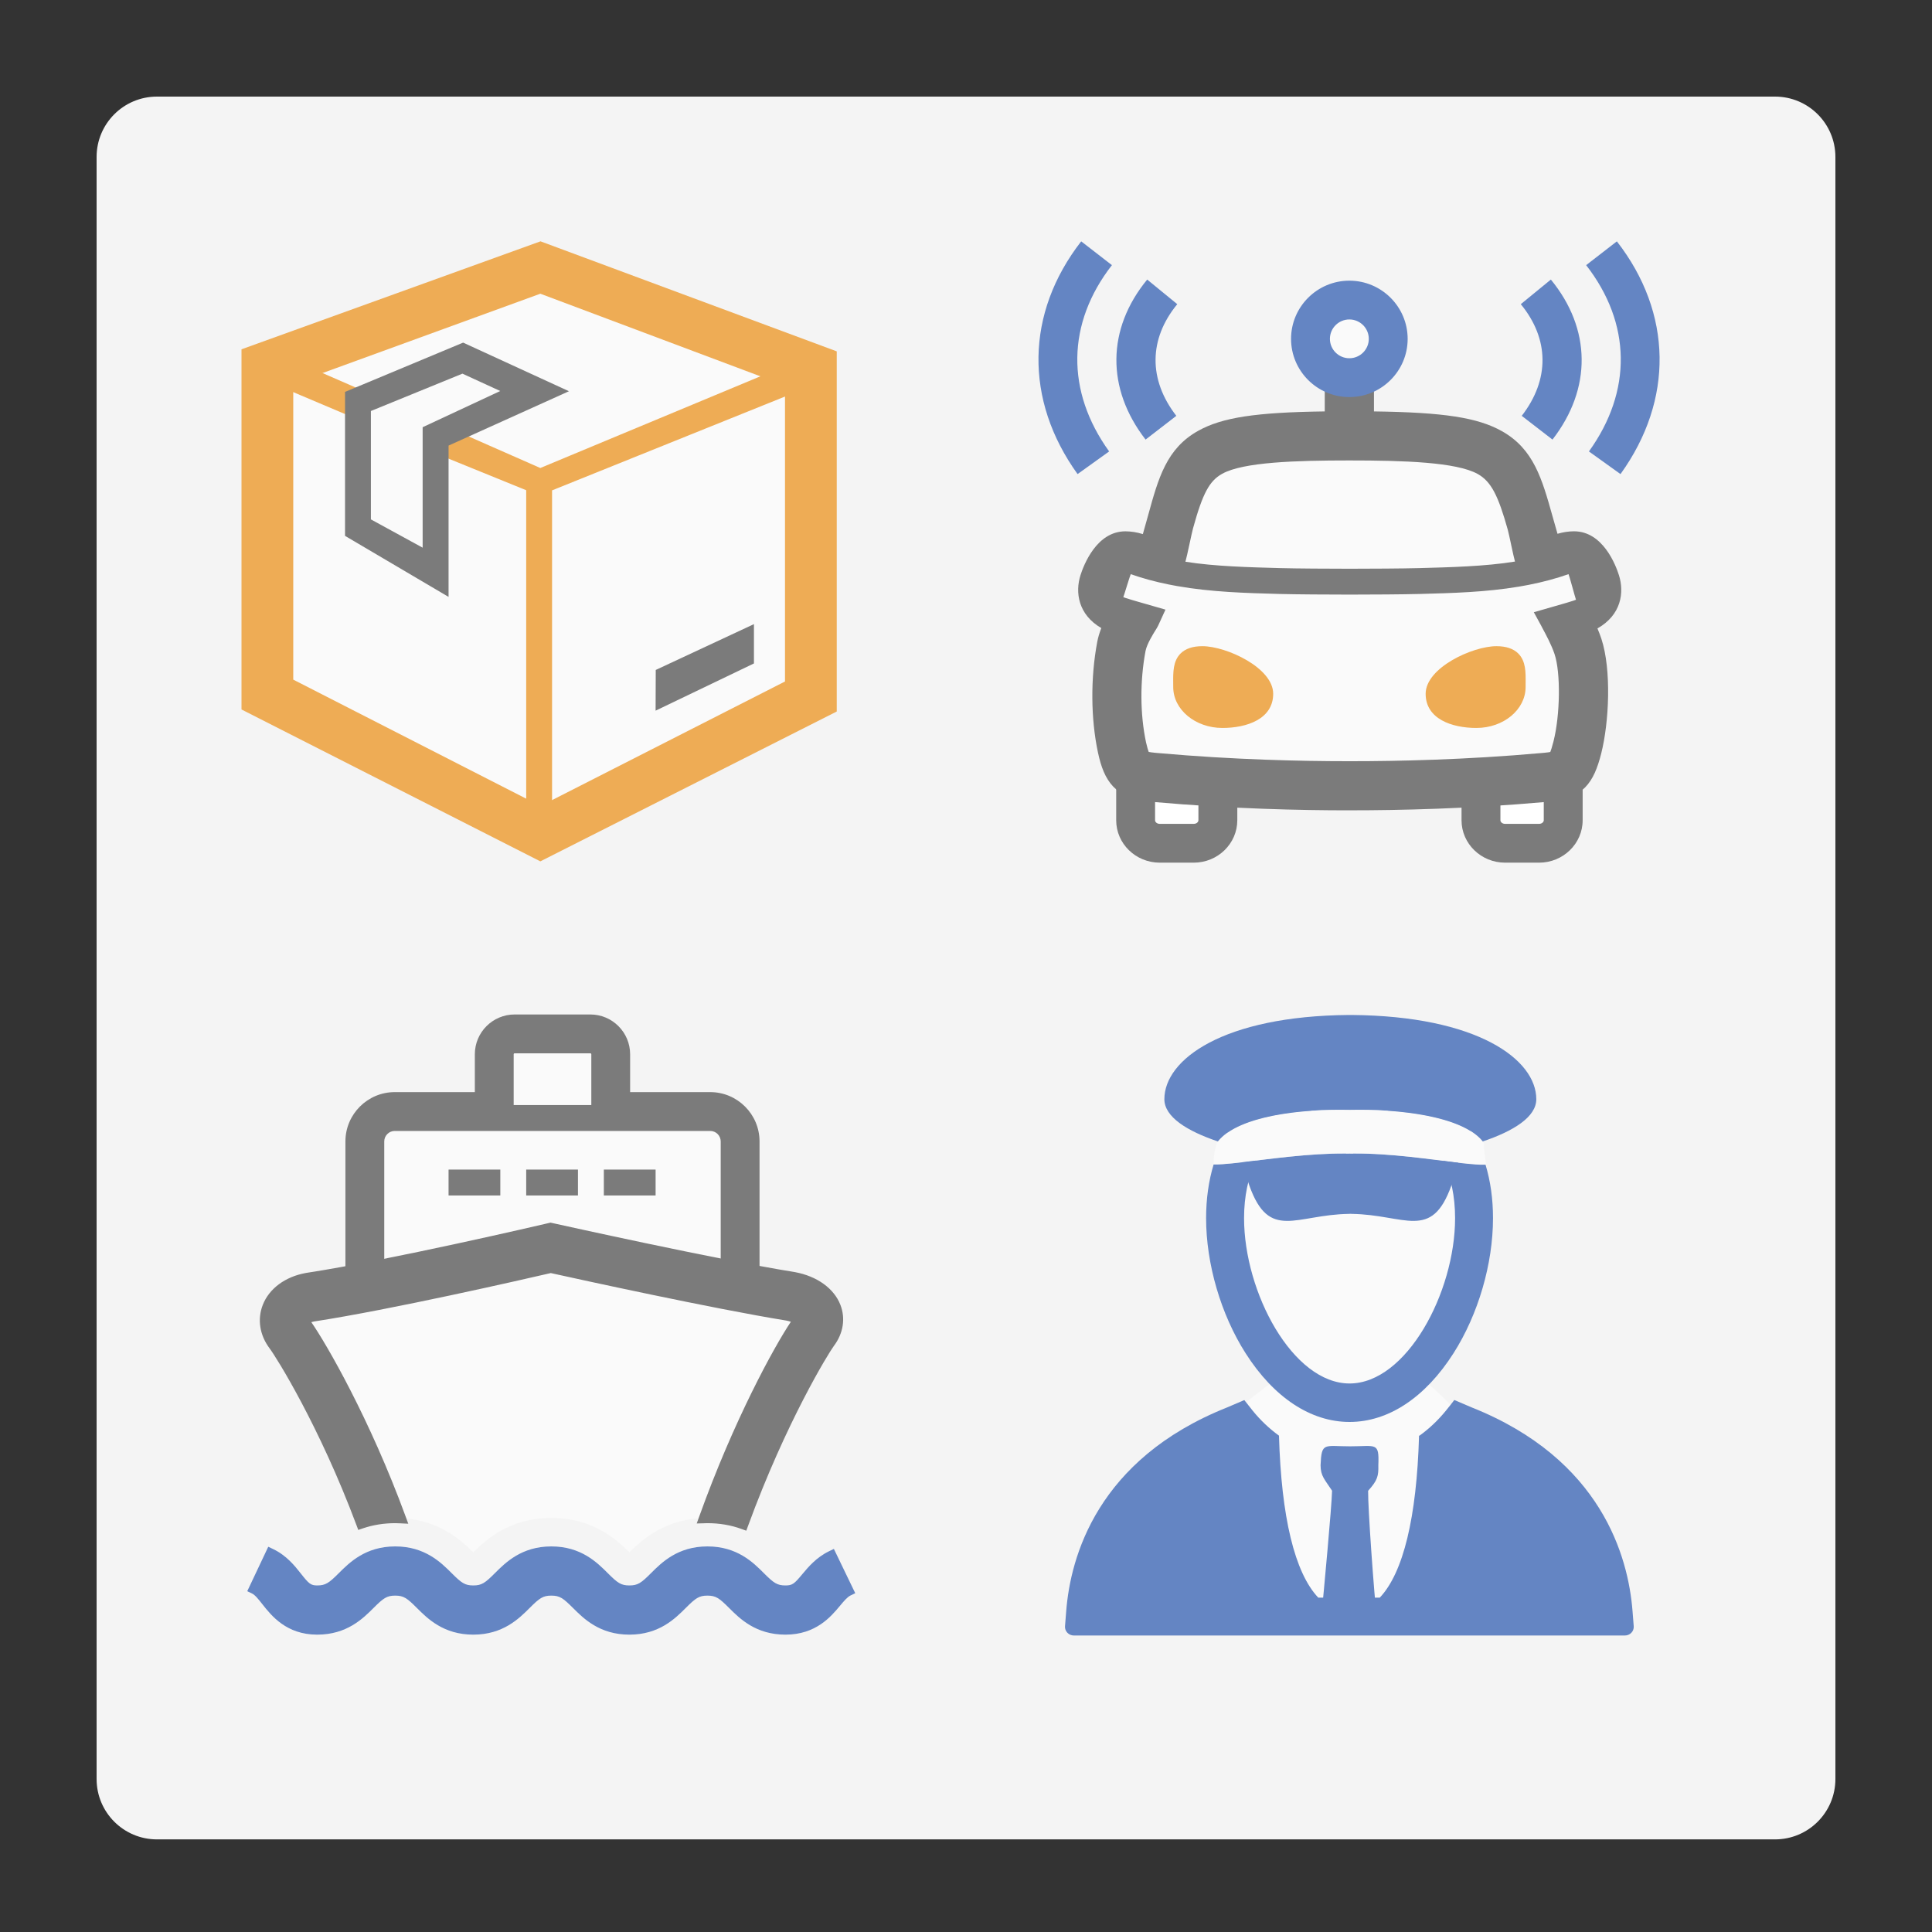
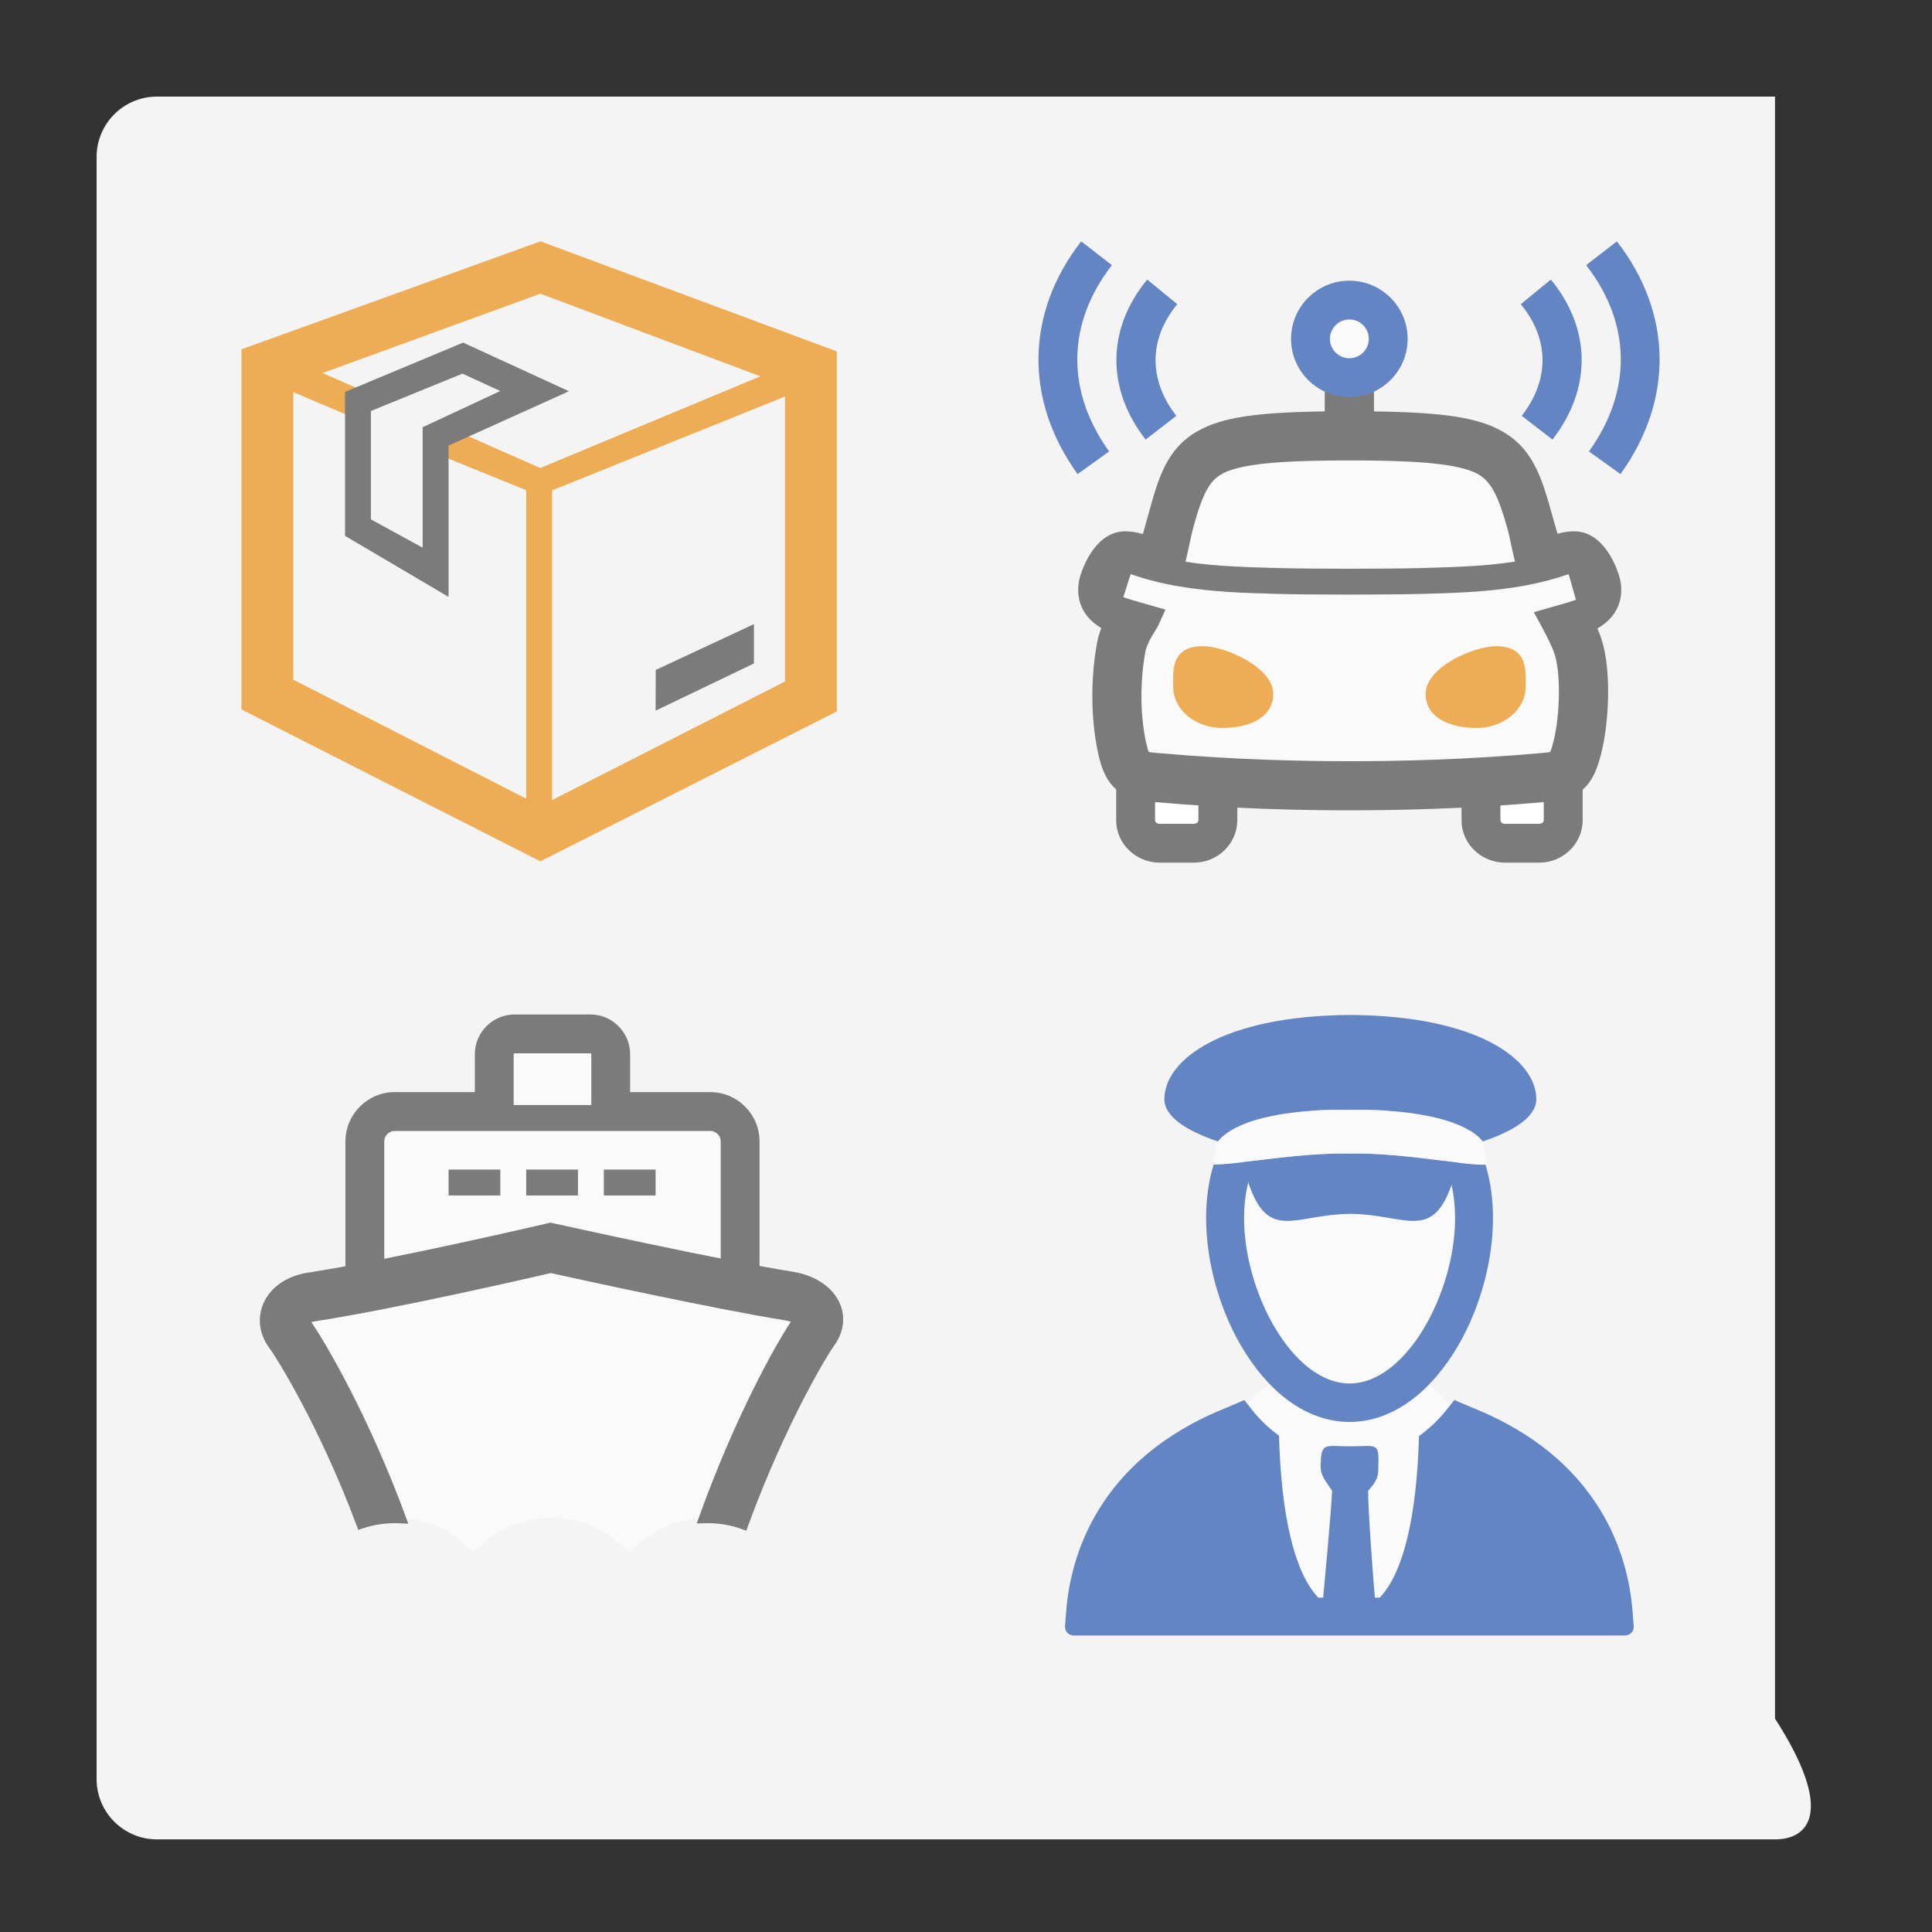
<svg xmlns="http://www.w3.org/2000/svg" version="1.1" id="Layer_1" x="0px" y="0px" viewBox="0 0 80 80" enable-background="new 0 0 80 80" xml:space="preserve">
  <rect x="0" y="0" width="80" height="80" fill="#333333" stroke="none" />
-   <path fill="#F4F4F4" d="M73.5,76.165h-67c-1.381,0-2.5-1.119-2.5-2.5V6.5C4,5.119,5.119,4,6.5,4h67C74.881,4,76,5.119,76,6.5v67.165  C76,75.045,74.881,76.165,73.5,76.165z" />
+   <path fill="#F4F4F4" d="M73.5,76.165h-67c-1.381,0-2.5-1.119-2.5-2.5V6.5C4,5.119,5.119,4,6.5,4h67v67.165  C76,75.045,74.881,76.165,73.5,76.165z" />
  <g id="icon">
    <path fill="#FFFFFF" d="M50.429,32.52v1.446c0,0.526-0.447,0.952-0.999,0.952h-1.407c-0.552,0-0.999-0.426-0.999-0.952v-1.965    M61.324,32.52v1.446c0,0.526,0.447,0.952,0.999,0.952h1.407c0.552,0,0.999-0.426,0.999-0.952v-1.965" />
    <path fill="#7B7B7B" d="M63.73,35.721h-1.407c-0.995,0-1.804-0.787-1.804-1.755V32.52h1.61v1.446c0,0.072,0.078,0.148,0.194,0.148   h1.407c0.116,0,0.194-0.077,0.194-0.148v-1.965h1.61v1.965C65.534,34.934,64.725,35.721,63.73,35.721z M49.43,35.721h-1.407   c-0.995,0-1.804-0.787-1.804-1.755v-1.965h1.61v1.965c0,0.072,0.078,0.148,0.194,0.148h1.407c0.116,0,0.194-0.077,0.194-0.148   V32.52h1.61v1.446C51.233,34.934,50.424,35.721,49.43,35.721z" />
    <path opacity="0.5" fill="#FFFFFF" enable-background="new    " d="M66.066,24.126c-0.13-0.409-0.462-1.107-0.889-1.107   c-0.154,0-0.321,0.032-0.497,0.094c-0.324,0.115-0.652,0.205-0.983,0.277c-1.286-4.459-0.542-5.342-7.82-5.342   c-7.283,0-6.467,0.884-7.755,5.352c-0.345-0.073-0.687-0.166-1.025-0.286c-0.175-0.062-0.343-0.094-0.497-0.094   c-0.427,0-0.759,0.698-0.889,1.107c-0.12,0.379-0.078,0.891,0.804,1.176c0.177,0.057,0.357,0.11,0.528,0.159   c-0.044,0.093-0.497,0.72-0.607,1.307c-0.329,1.747-0.159,3.314,0.026,4.183c0.198,0.927,0.424,1.161,1.282,1.233   c0.444,0.038,3.638,0.352,8.064,0.352h0.16c4.426,0,7.62-0.314,8.064-0.352c0.858-0.072,1.05-0.314,1.282-1.233   c0.294-1.164,0.371-3.141,0.026-4.183c-0.188-0.569-0.563-1.214-0.607-1.307c0.17-0.049,0.35-0.102,0.528-0.159   C66.144,25.017,66.186,24.505,66.066,24.126z" />
    <path fill="#EEAC55" d="M61.135,30.143c-1.016,0-2.102-0.372-2.102-1.415c0-1.078,1.941-1.971,2.932-1.971   c0.399,0,0.704,0.103,0.905,0.305c0.312,0.314,0.307,0.773,0.303,1.217c-0.001,0.063-0.001,0.116-0.001,0.171   C63.171,29.384,62.258,30.143,61.135,30.143z M50.618,30.143c-1.123,0-2.037-0.759-2.037-1.693c0-0.058-0.001-0.115-0.001-0.171   c-0.004-0.444-0.009-0.903,0.303-1.217c0.201-0.203,0.505-0.305,0.905-0.305c0.991,0,2.932,0.892,2.932,1.971   C52.72,29.771,51.634,30.143,50.618,30.143z" />
    <path fill="#7B7B7B" d="M55.808,33.554c-1.902,0-4.838-0.06-8.026-0.345l-0.125-0.011c-1.491-0.126-1.944-0.872-2.192-2.035   c-0.301-1.41-0.311-3.094-0.031-4.583c0.034-0.181,0.091-0.373,0.169-0.573c-0.965-0.562-1.086-1.485-0.863-2.188   c0.135-0.426,0.669-1.818,1.86-1.818c0.234,0,0.477,0.039,0.723,0.115c0.083-0.286,0.156-0.551,0.22-0.784   c0.425-1.545,0.761-2.764,2.075-3.495c0.989-0.55,2.372-0.763,5.237-0.801v-1.613h2.038v1.613c2.895,0.038,4.292,0.255,5.292,0.814   c1.321,0.739,1.667,1.976,2.106,3.543c0.062,0.223,0.129,0.46,0.202,0.71c0.232-0.068,0.462-0.103,0.684-0.103   c1.192,0,1.725,1.391,1.86,1.818c0.226,0.713,0.099,1.644-0.89,2.204c0.064,0.151,0.118,0.294,0.162,0.426   c0.425,1.285,0.319,3.469-0.006,4.751c-0.304,1.202-0.742,1.876-2.185,1.998l-0.124,0.011c-3.187,0.285-6.124,0.345-8.026,0.345   C55.968,33.554,55.808,33.554,55.808,33.554z M47.565,31.135c0.048,0.01,0.131,0.024,0.264,0.036l0.134,0.012   c3.113,0.278,5.984,0.337,7.845,0.337h0.16c1.861,0,4.732-0.058,7.844-0.337l0.133-0.012c0.127-0.011,0.205-0.024,0.249-0.033   c0.025-0.061,0.069-0.188,0.132-0.435c0.28-1.106,0.301-2.846,0.046-3.615c-0.125-0.379-0.375-0.841-0.482-1.039   c-0.04-0.074-0.067-0.127-0.079-0.152l-0.299-0.546l1.152-0.331c0.137-0.039,0.317-0.092,0.496-0.15   c0.038-0.012,0.071-0.024,0.098-0.036c-0.03-0.076-0.277-1.002-0.308-1.059c-0.522,0.182-1.063,0.327-1.652,0.443   c0,0-0.294,0.055-0.407,0.074c-1.365,0.228-2.742,0.266-4.074,0.302c-0.677,0.019-2.088,0.027-2.875,0.027h-0.112   c-0.786,0-2.198-0.008-2.873-0.027c-1.377-0.038-2.798-0.077-4.208-0.325c-0.071-0.015-0.361-0.068-0.361-0.068   c-0.557-0.113-1.07-0.252-1.566-0.426c-0.031,0.057-0.277,0.876-0.308,0.952c0.027,0.011,0.06,0.023,0.098,0.035   c0.179,0.058,0.359,0.11,0.496,0.15l1.152,0.331l-0.299,0.654c-0.034,0.071-0.07,0.129-0.121,0.21   c-0.087,0.14-0.352,0.563-0.406,0.85c-0.234,1.24-0.227,2.621,0.021,3.783C47.505,30.96,47.543,31.077,47.565,31.135z    M49.086,23.26c1.218,0.196,2.7,0.23,3.928,0.264c0.656,0.018,2.043,0.026,2.818,0.026h0.112c0.775,0,2.162-0.008,2.818-0.026   c1.241-0.034,2.737-0.069,3.97-0.271c-0.068-0.235-0.238-1.101-0.296-1.31c-0.396-1.416-0.687-2.003-1.246-2.316   c-0.882-0.493-3.075-0.561-5.313-0.561c-2.221,0-4.396,0.067-5.267,0.551c-0.523,0.29-0.804,0.789-1.208,2.256   C49.339,22.099,49.163,22.992,49.086,23.26z" />
    <ellipse opacity="0.5" fill="#FFFFFF" enable-background="new    " cx="55.874" cy="14.032" rx="1.61" ry="1.607" />
    <path fill="#6485C3" d="M44.62,19.631c-2.211-3.069-2.155-6.671,0.15-9.637l1.272,0.985c-1.871,2.408-1.912,5.219-0.115,7.714   L44.62,19.631z M47.436,18.202c-1.635-2.108-1.61-4.585,0.067-6.626l1.245,1.019c-1.185,1.442-1.199,3.128-0.039,4.624   L47.436,18.202z M67.101,19.631l-1.307-0.938c1.798-2.495,1.756-5.307-0.115-7.714l1.272-0.985   C69.256,12.959,69.312,16.562,67.101,19.631z M64.285,18.202l-1.273-0.983c1.16-1.496,1.146-3.181-0.039-4.624l1.245-1.019   C65.894,13.618,65.919,16.095,64.285,18.202z M55.874,16.442c-1.331,0-2.414-1.081-2.414-2.41s1.083-2.41,2.414-2.41   s2.414,1.081,2.414,2.41S57.205,16.442,55.874,16.442z M55.874,13.228c-0.444,0-0.805,0.36-0.805,0.803s0.361,0.803,0.805,0.803   s0.805-0.36,0.805-0.803S56.318,13.228,55.874,13.228z" />
  </g>
  <g id="icon_1_">
    <path opacity="0.5" fill="#FFFFFF" enable-background="new    " d="M66.863,66.724c-0.121-1.647-0.631-3.13-1.516-4.409   c-1.066-1.54-3.076-3.174-5.164-4.025c0,0-0.796-0.844-1.16-1.055c-0.94,1.006-2.023,1.546-3.141,1.546   c-1.124,0-2.213-0.546-3.157-1.563c-0.355,0.204-1.286,0.973-1.286,0.973c-5.031,2.07-6.419,6.396-6.581,8.532l-0.016,0.211h22.036   L66.863,66.724z" />
    <path opacity="0.5" fill="#FFFFFF" enable-background="new    " d="M52.302,46.291c0.927-0.888,2.19-1.349,3.582-1.349   c1.386,0,2.643,0.457,3.57,1.338c-1.114-0.268-2.46-0.347-3.57-0.321C54.757,45.932,53.408,46.014,52.302,46.291z M56.03,47.765   c-0.005,0.001-0.009,0.004-0.014,0.005c-0.044-0.001-0.088-0.002-0.132-0.003c-0.044,0.001-0.088,0.002-0.132,0.003   c-0.005-0.001-0.01-0.003-0.014-0.005c-1.673-0.013-3.478,0.277-4.635,0.4c-0.24,0.662-0.373,1.421-0.373,2.275   c0,3.574,2.308,7.643,5.155,7.643c2.847,0,5.155-4.069,5.155-7.643c0-0.848-0.131-1.601-0.367-2.26   C59.529,48.058,57.727,47.751,56.03,47.765z" />
    <path fill="#6485C3" d="M50.821,46.907c0.241-0.413,0.53-0.79,0.867-1.125c1.061-1.055,2.551-1.637,4.195-1.637   c1.644,0,3.134,0.581,4.195,1.637c0.319,0.317,0.595,0.673,0.828,1.061c-0.802-0.507-2.127-0.758-3.423-0.848   c-0.483-0.168-1.019-0.257-1.6-0.257c-0.582,0-1.119,0.089-1.602,0.258C52.949,46.09,51.6,46.358,50.821,46.907z M61.418,48.229   c-0.369,0.005-0.951-0.069-1.651-0.159c0.315,0.673,0.485,1.471,0.485,2.37c0,3.082-2.016,6.847-4.369,6.847   s-4.369-3.765-4.369-6.847c0-0.904,0.172-1.707,0.492-2.382c-0.728,0.09-1.333,0.165-1.709,0.16   c-0.016-0.001-0.02-0.001-0.043-0.002c-0.206,0.681-0.312,1.426-0.312,2.224c0,1.895,0.611,3.987,1.635,5.594   c1.169,1.835,2.698,2.846,4.305,2.846s3.136-1.011,4.305-2.846c1.024-1.607,1.635-3.699,1.635-5.594   c0-0.793-0.105-1.534-0.309-2.211C61.475,48.227,61.469,48.228,61.418,48.229z" />
    <path fill="#6485C3" d="M55.908,59.889c-1.081,0-1.187-0.188-1.226,0.784c0,0.45,0.179,0.598,0.476,1.054   c-0.02,0.718-0.324,3.951-0.475,5.574c0.388,0.017,0.781,0.027,1.179,0.027c0.396,0,0.788-0.009,1.175-0.026   c-0.158-1.505-0.395-4.868-0.386-5.572c0.393-0.432,0.433-0.618,0.423-1.058C57.112,59.701,56.989,59.889,55.908,59.889z" />
    <path fill="#6485C3" d="M67.599,66.705c-0.175-2.227-1.273-6.283-6.659-8.427l-0.72-0.307c-0.114,0.149-0.23,0.297-0.351,0.445   c-0.324,0.398-0.691,0.743-1.091,1.032l-0.018,0c0,0.005,0,0.01-0.001,0.015c-0.004,0.003-0.007,0.006-0.011,0.009   c0.003,0.001,0.007,0.002,0.011,0.003c-0.099,3.348-0.648,5.648-1.626,6.68h-2.546c-0.98-1.034-1.53-3.343-1.627-6.704   c0.001,0,0.003-0.001,0.004-0.001c-0.399-0.289-0.766-0.634-1.09-1.033c-0.119-0.146-0.235-0.294-0.35-0.443l-0.715,0.306   c-5.386,2.145-6.484,6.201-6.659,8.427l-0.05,0.634c-0.016,0.206,0.154,0.382,0.369,0.382H67.28c0.215,0,0.385-0.176,0.369-0.382   L67.599,66.705z" />
    <path fill="#6485C3" d="M60.383,48.147c-0.091,0.332-0.19,0.668-0.289,0.954c-0.824,2.293-1.913,1.195-4.123,1.163   c-0.019,0-0.038-0.001-0.056-0.003c-0.019,0.002-0.037,0.003-0.056,0.003c-2.211,0.032-3.299,1.13-4.123-1.163   c-0.101-0.292-0.203-0.636-0.295-0.975c1.153-0.136,2.78-0.374,4.298-0.362c0.005,0.002,0.009,0.004,0.014,0.005   c0.044-0.001,0.088-0.002,0.132-0.003c0.044,0.001,0.088,0.001,0.132,0.003c0.005-0.001,0.01-0.003,0.014-0.005   C57.591,47.752,59.24,48.011,60.383,48.147z M55.97,42.028c-0.019,0-0.037,0.001-0.056,0.001c-0.019,0-0.037-0.001-0.056-0.001   c-5.205,0.041-7.644,1.841-7.644,3.488c0,0.734,0.943,1.32,2.219,1.749c0.854-1.07,3.491-1.354,5.451-1.307   c1.961-0.047,4.656,0.236,5.512,1.307c1.276-0.429,2.219-1.015,2.219-1.749C63.614,43.869,61.175,42.07,55.97,42.028z" />
    <path opacity="0.5" fill="#FFFFFF" enable-background="new    " d="M55.883,45.959c-2.002-0.048-4.709,0.248-5.504,1.374   c-0.082,0.322-0.127,0.481-0.127,0.883c0.938,0.012,3.343-0.468,5.485-0.451c0.005,0.002,0.009,0.004,0.014,0.005   c0.044-0.001,0.088-0.002,0.132-0.003c0.044,0.001,0.088,0.001,0.132,0.003c0.005-0.001,0.01-0.003,0.014-0.005   c2.142-0.017,4.571,0.469,5.509,0.457c-0.04-0.319-0.1-0.602-0.091-0.889C60.653,46.207,57.885,45.911,55.883,45.959z" />
  </g>
  <g id="icon_7_">
-     <polygon opacity="0.5" fill="#FFFFFF" enable-background="new    " points="22.324,11.077 11.065,15.14 10.965,15.096    11.002,15.163 10.965,15.177 10.965,28.653 22.324,34.52 33.577,28.733 33.577,15.257  " />
    <path fill="#EEAC55" d="M10,29.378V14.464l12.381-4.471l12.267,4.556v14.913l-12.274,6.205L10,29.378z M22.381,33.374l10.124-5.155   V15.965l-10.131-3.803l-10.231,3.727v12.253L22.381,33.374z" />
    <path fill="#EEAC55" d="M21.788,34.328V20.299l-3.537-1.438v-0.419L19.241,18l3.132,1.379l10.948-4.561l0.463,1.087l-10.924,4.4   v14.023H21.788z M10.926,15.722l0.578-1.081l3.984,1.736l-0.772,0.316v0.634L10.926,15.722z" />
    <path fill="#7B7B7B" d="M14.287,22.189v-5.961l4.89-2.041l4.382,2.013l-4.985,2.251v6.265L14.287,22.189z M15.358,17.019v4.488   l2.143,1.171V17.69l3.213-1.499l-1.566-0.719L15.358,17.019z" />
    <polygon fill="#7B7B7B" points="27.147,29.427 27.153,27.741 31.219,25.843 31.219,27.472  " />
  </g>
  <g id="icon_8_">
    <path opacity="0.5" fill="#FFFFFF" enable-background="new    " d="M22.765,51.513c-0.049,0.012-4.348,0.888-7.658,1.536v-5.785   c0-0.684,0.555-1.239,1.239-1.239h4.12v-2.371c0-0.466,0.378-0.844,0.844-0.844h3.135c0.466,0,0.844,0.378,0.844,0.844v2.371h4.12   c0.684,0,1.239,0.555,1.239,1.239v5.773c-3.317-0.644-7.76-1.514-7.81-1.525l-0.036-0.008L22.765,51.513z M15.809,62.889   c0.177-0.021,0.362-0.033,0.557-0.033c1.71,0,2.683,0.882,3.232,1.425c0.548-0.543,1.522-1.425,3.232-1.425   c1.71,0,2.683,0.882,3.232,1.425c0.548-0.543,1.522-1.425,3.232-1.425c0.228,0,0.441,0.017,0.643,0.045   c1.644-4.617,3.658-7.347,3.91-7.683c0.212-0.282,0.267-0.594,0.156-0.877c-0.154-0.395-0.629-0.709-1.234-0.821l-0.008-0.001   c-0.758-0.123-1.142-0.292-2.112-0.48l-0.714-0.107l-7.073-1.179l-7.753,1.297c-1.026,0.201-1.472,0.38-2.287,0.504l-0.015,0.002   c-0.551,0.101-0.972,0.395-1.124,0.787c-0.125,0.319-0.063,0.668,0.173,0.98C12.167,55.738,14.187,58.437,15.809,62.889z" />
    <path fill="#7B7B7B" d="M29.408,45.222h-3.316v-1.567c0-0.909-0.739-1.648-1.648-1.648H21.31c-0.909,0-1.648,0.739-1.648,1.648   v1.567h-3.316c-1.126,0-2.043,0.916-2.043,2.043v6.156l1.608-0.482v-5.674c0-0.24,0.195-0.435,0.435-0.435h13.062   c0.24,0,0.435,0.195,0.435,0.435v5.513l1.608,0.482v-5.995C31.451,46.139,30.535,45.222,29.408,45.222z M21.27,45.758v-2.103   c0-0.022,0.018-0.04,0.04-0.04h3.135c0.022,0,0.04,0.018,0.04,0.04v2.103H21.27z" />
    <path fill="#7B7B7B" d="M30.703,63.311c-0.439-0.16-0.913-0.24-1.411-0.24c-0.026,0-0.05,0.001-0.075,0.002l-0.053,0.002   l-0.314,0.009l0.106-0.295c1.427-3.976,3.091-7.01,3.792-8.057c-0.051-0.018-0.115-0.036-0.192-0.051   c-3.009-0.487-8.542-1.699-9.749-1.966c-1.184,0.274-6.621,1.517-9.806,2.005c-0.043,0.008-0.079,0.018-0.11,0.028   c0.63,0.907,2.422,4.003,3.904,8.043l0.111,0.303l-0.323-0.016c-0.078-0.004-0.147-0.007-0.218-0.007   c-0.468,0-0.916,0.072-1.333,0.213l-0.197,0.067l-0.073-0.195c-1.549-4.137-3.33-6.967-3.593-7.315   c-0.416-0.551-0.521-1.21-0.288-1.808c0.261-0.671,0.923-1.164,1.769-1.319l0.027-0.005c3.46-0.528,9.828-2.015,9.892-2.03   l0.226-0.053l0.227,0.05c0.064,0.014,6.576,1.463,9.872,1.996l0.02,0.003c0.915,0.168,1.619,0.674,1.884,1.353   c0.22,0.563,0.122,1.184-0.269,1.704c-0.212,0.282-1.974,3.137-3.553,7.45l-0.074,0.201L30.703,63.311z" />
    <path fill="#7B7B7B" d="M27.147,49.502h-2.143v-1.072h2.143V49.502z M23.932,49.502h-2.143v-1.072h2.143V49.502z M20.717,49.502   h-2.143v-1.072h2.143V49.502z" />
-     <path fill="#6485C3" d="M32.524,67.687c-1.229,0-1.895-0.665-2.335-1.106c-0.407-0.407-0.548-0.51-0.896-0.51   c-0.348,0-0.489,0.103-0.896,0.51c-0.44,0.44-1.106,1.106-2.336,1.106c-1.23,0-1.895-0.666-2.336-1.106   c-0.407-0.407-0.548-0.51-0.896-0.51c-0.348,0-0.489,0.103-0.896,0.51c-0.441,0.44-1.106,1.106-2.336,1.106   c-1.23,0-1.895-0.666-2.336-1.106c-0.406-0.407-0.548-0.51-0.896-0.51s-0.489,0.103-0.896,0.51   c-0.441,0.44-1.107,1.106-2.336,1.106c-1.276,0-1.898-0.79-2.27-1.262c-0.162-0.205-0.301-0.382-0.431-0.444l-0.194-0.092   l0.87-1.841l0.194,0.092c0.563,0.266,0.908,0.704,1.161,1.024c0.325,0.413,0.405,0.486,0.671,0.486c0.348,0,0.489-0.103,0.896-0.51   c0.441-0.44,1.107-1.106,2.336-1.106c1.229,0,1.895,0.666,2.336,1.106c0.407,0.407,0.548,0.51,0.896,0.51s0.489-0.103,0.896-0.51   c0.441-0.44,1.106-1.106,2.336-1.106c1.23,0,1.895,0.666,2.336,1.106c0.406,0.407,0.548,0.51,0.896,0.51   c0.348,0,0.489-0.103,0.896-0.51c0.44-0.44,1.106-1.106,2.336-1.106c1.229,0,1.895,0.665,2.335,1.106   c0.407,0.407,0.548,0.51,0.896,0.51c0.286,0,0.367-0.07,0.693-0.462c0.246-0.295,0.582-0.7,1.118-0.958l0.193-0.093l0.885,1.834   l-0.193,0.093c-0.138,0.067-0.27,0.226-0.438,0.427C34.41,66.938,33.787,67.687,32.524,67.687z" />
  </g>
</svg>